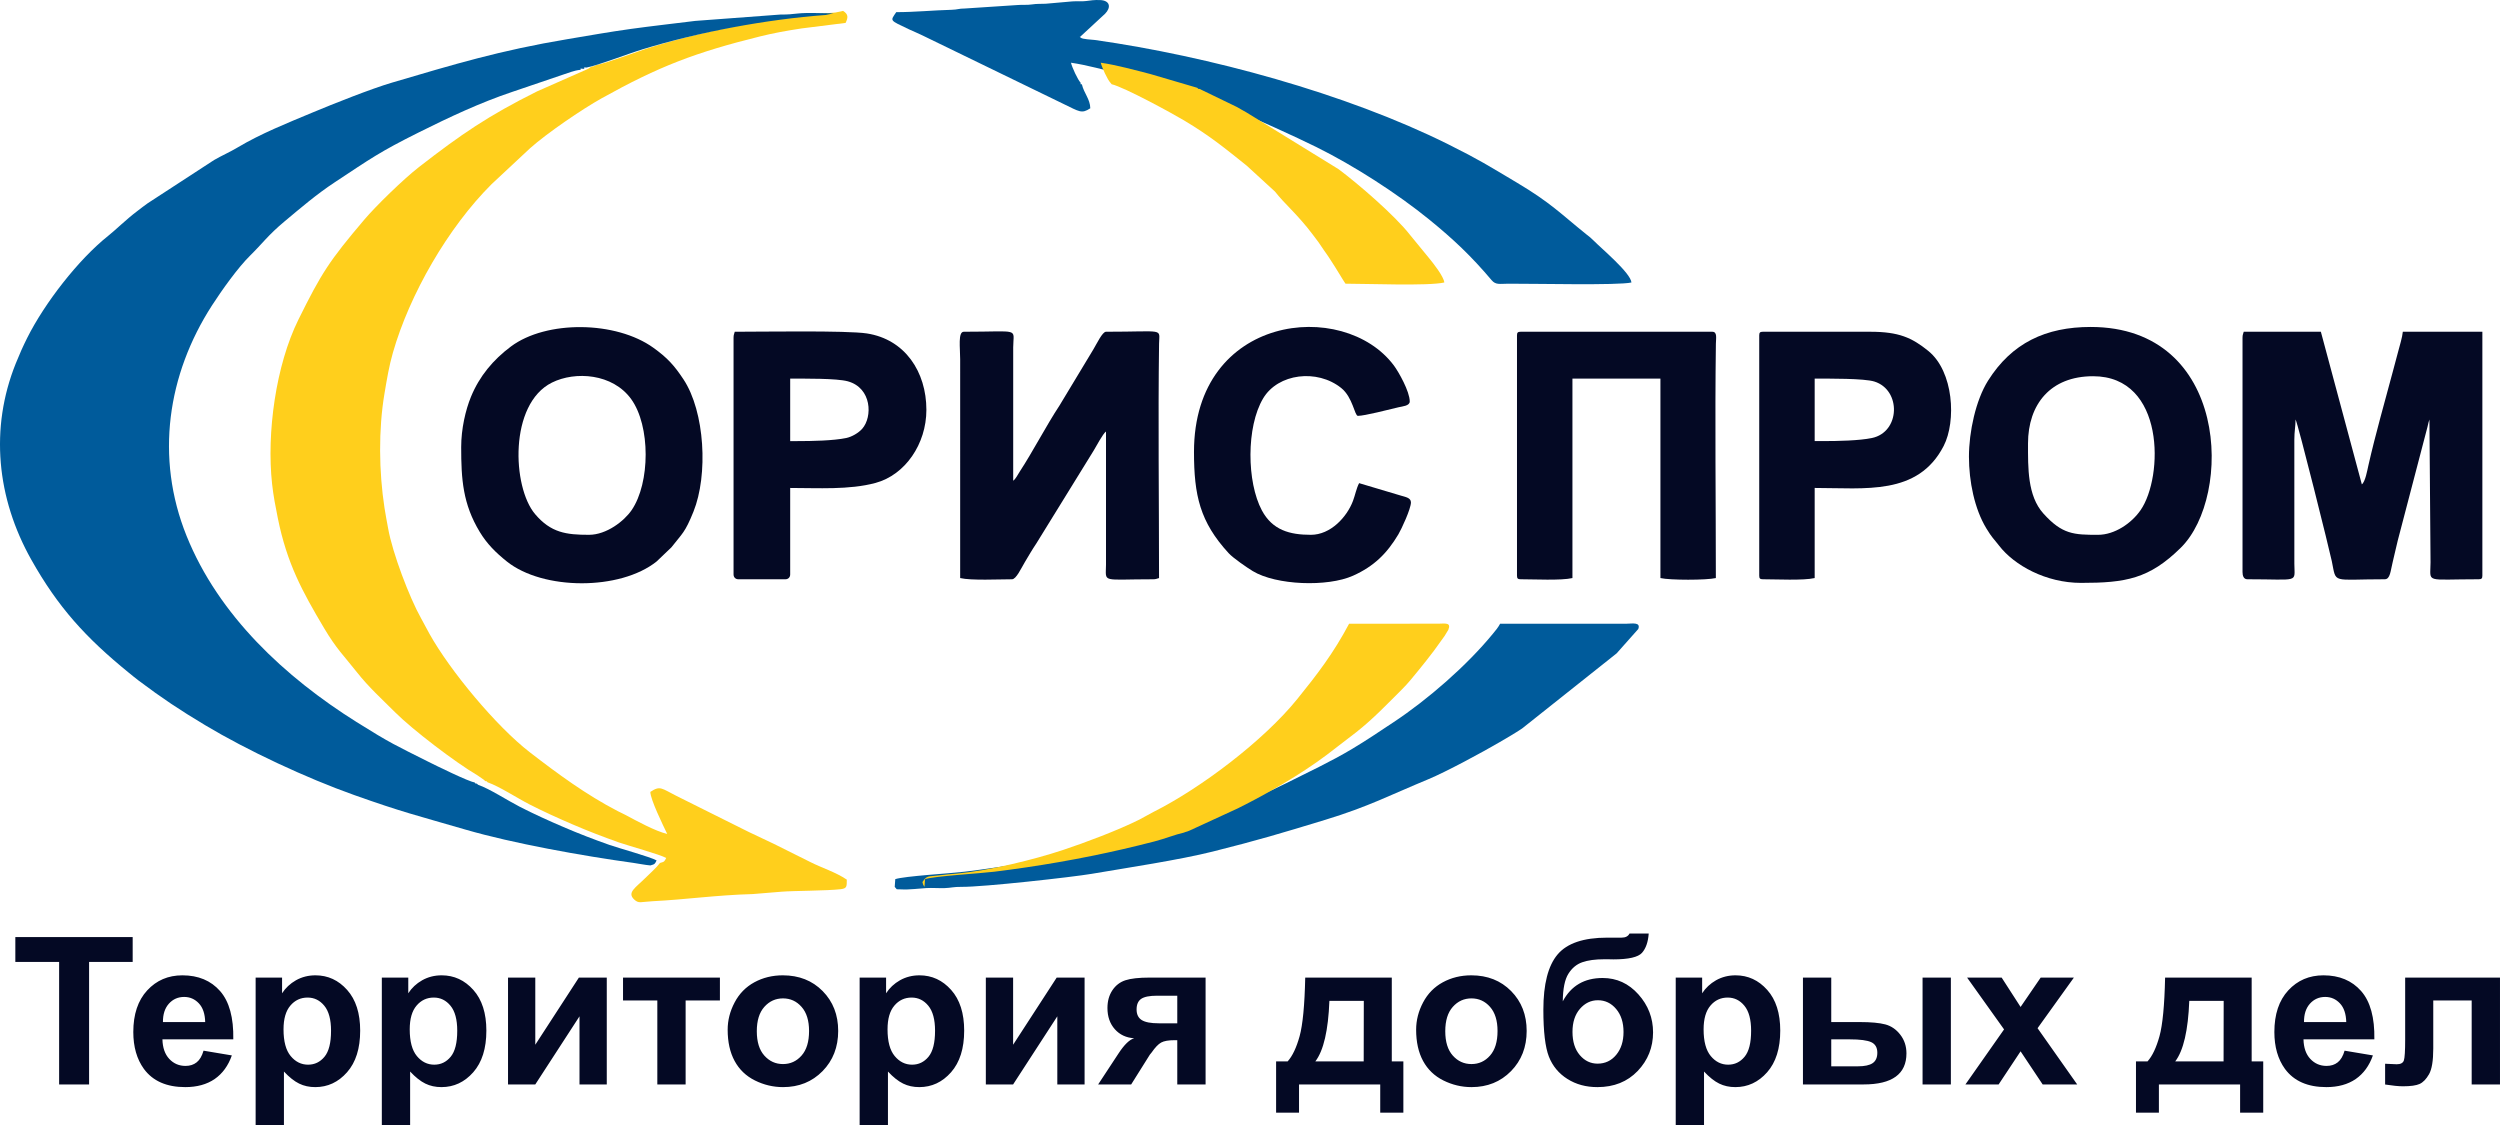
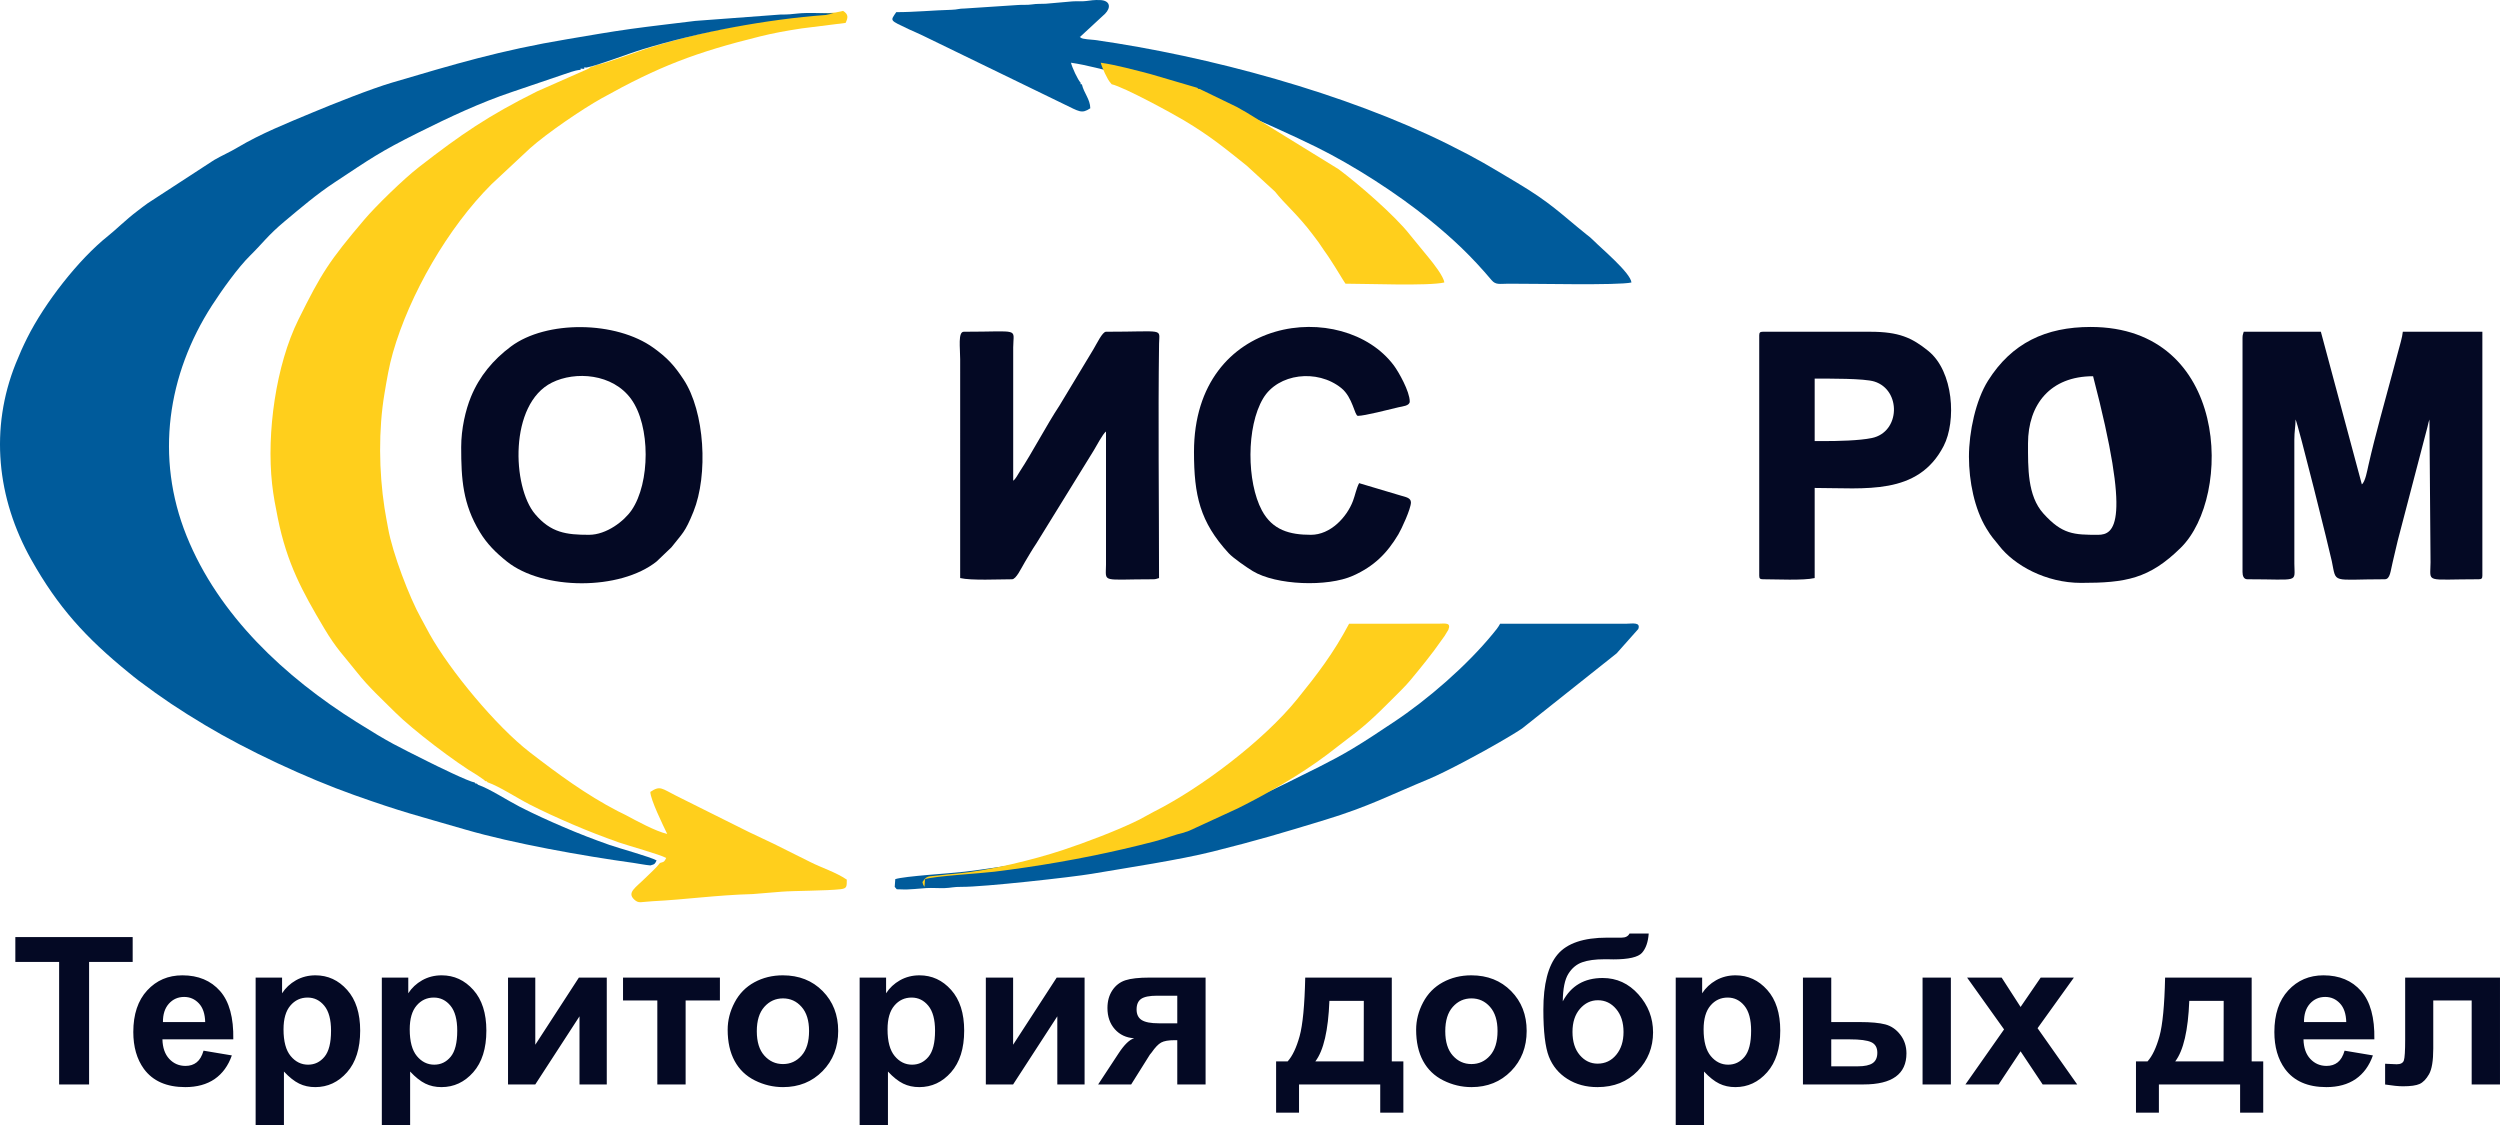
<svg xmlns="http://www.w3.org/2000/svg" width="200" height="90" viewBox="0 0 200 90" fill="none">
  <path fill-rule="evenodd" clip-rule="evenodd" d="M4.73 86.755V76.956H1.227V74.963H10.614V76.956H7.127V86.755H4.73ZM16.283 84.054L18.547 84.433C18.258 85.259 17.798 85.888 17.173 86.322C16.545 86.753 15.76 86.969 14.82 86.969C13.33 86.969 12.226 86.484 11.512 85.512C10.947 84.732 10.664 83.749 10.664 82.561C10.664 81.144 11.036 80.033 11.777 79.231C12.518 78.427 13.457 78.026 14.592 78.026C15.864 78.026 16.87 78.446 17.608 79.286C18.343 80.126 18.696 81.413 18.663 83.148H12.994C13.011 83.818 13.193 84.34 13.542 84.713C13.889 85.086 14.325 85.273 14.842 85.273C15.198 85.273 15.495 85.177 15.735 84.985C15.977 84.793 16.159 84.482 16.283 84.054ZM16.415 81.765C16.399 81.109 16.231 80.609 15.909 80.269C15.586 79.926 15.195 79.755 14.732 79.755C14.239 79.755 13.832 79.937 13.509 80.296C13.187 80.656 13.03 81.147 13.035 81.765H16.415ZM20.451 78.207H22.566V79.462C22.842 79.034 23.211 78.688 23.679 78.421C24.147 78.158 24.668 78.026 25.238 78.026C26.233 78.026 27.078 78.416 27.772 79.195C28.466 79.972 28.814 81.059 28.814 82.448C28.814 83.879 28.464 84.987 27.764 85.781C27.064 86.574 26.216 86.969 25.219 86.969C24.745 86.969 24.315 86.876 23.93 86.687C23.547 86.5 23.139 86.179 22.715 85.723V90H20.451V78.207ZM22.682 82.35C22.682 83.313 22.872 84.024 23.255 84.485C23.635 84.944 24.101 85.174 24.646 85.174C25.172 85.174 25.61 84.963 25.96 84.54C26.31 84.117 26.483 83.426 26.483 82.462C26.483 81.562 26.304 80.895 25.943 80.458C25.585 80.022 25.139 79.805 24.607 79.805C24.054 79.805 23.594 80.019 23.23 80.447C22.864 80.876 22.682 81.51 22.682 82.35ZM30.546 78.207H32.662V79.462C32.937 79.034 33.306 78.688 33.775 78.421C34.243 78.158 34.763 78.026 35.334 78.026C36.328 78.026 37.174 78.416 37.868 79.195C38.562 79.972 38.909 81.059 38.909 82.448C38.909 83.879 38.559 84.987 37.86 85.781C37.16 86.574 36.312 86.969 35.314 86.969C34.84 86.969 34.411 86.876 34.025 86.687C33.642 86.5 33.235 86.179 32.81 85.723V90H30.546V78.207ZM32.778 82.35C32.778 83.313 32.968 84.024 33.35 84.485C33.73 84.944 34.196 85.174 34.741 85.174C35.267 85.174 35.706 84.963 36.055 84.54C36.405 84.117 36.579 83.426 36.579 82.462C36.579 81.562 36.4 80.895 36.039 80.458C35.681 80.022 35.234 79.805 34.703 79.805C34.149 79.805 33.689 80.019 33.326 80.447C32.959 80.876 32.778 81.51 32.778 82.35ZM40.642 78.207H42.823V83.579L46.311 78.207H48.542V86.755H46.36V81.306L42.823 86.755H40.642V78.207ZM49.842 78.207H57.593V80.035H54.85V86.755H52.586V80.035H49.842V78.207ZM58.213 82.377C58.213 81.625 58.398 80.897 58.77 80.195C59.141 79.489 59.668 78.954 60.348 78.583C61.028 78.213 61.786 78.026 62.626 78.026C63.923 78.026 64.984 78.446 65.813 79.286C66.642 80.129 67.055 81.188 67.055 82.473C67.055 83.769 66.637 84.842 65.802 85.693C64.965 86.544 63.912 86.969 62.642 86.969C61.858 86.969 61.108 86.791 60.395 86.437C59.684 86.083 59.141 85.564 58.77 84.878C58.398 84.194 58.213 83.36 58.213 82.377ZM60.544 82.498C60.544 83.346 60.745 83.997 61.147 84.447C61.552 84.9 62.047 85.125 62.64 85.125C63.229 85.125 63.725 84.9 64.124 84.447C64.524 83.997 64.725 83.341 64.725 82.481C64.725 81.644 64.524 80.999 64.124 80.549C63.725 80.096 63.229 79.871 62.64 79.871C62.047 79.871 61.552 80.096 61.147 80.549C60.745 80.999 60.544 81.65 60.544 82.498ZM68.771 78.207H70.887V79.462C71.162 79.034 71.532 78.688 72 78.421C72.468 78.158 72.989 78.026 73.559 78.026C74.553 78.026 75.399 78.416 76.093 79.195C76.787 79.972 77.134 81.059 77.134 82.448C77.134 83.879 76.784 84.987 76.085 85.781C75.385 86.574 74.537 86.969 73.54 86.969C73.066 86.969 72.636 86.876 72.251 86.687C71.868 86.5 71.46 86.179 71.036 85.723V90H68.771V78.207ZM71.003 82.35C71.003 83.313 71.193 84.024 71.576 84.485C71.956 84.944 72.421 85.174 72.967 85.174C73.493 85.174 73.931 84.963 74.281 84.54C74.63 84.117 74.804 83.426 74.804 82.462C74.804 81.562 74.625 80.895 74.264 80.458C73.906 80.022 73.46 79.805 72.928 79.805C72.374 79.805 71.914 80.019 71.551 80.447C71.184 80.876 71.003 81.51 71.003 82.35ZM78.867 78.207H81.049V83.579L84.536 78.207H86.767V86.755H84.585V81.306L81.049 86.755H78.867V78.207ZM96.447 78.207V86.755H94.182V83.214H93.973C93.483 83.214 93.122 83.277 92.893 83.403C92.662 83.53 92.409 83.796 92.127 84.203L91.99 84.37L90.494 86.755H87.852L89.478 84.282C89.94 83.574 90.359 83.168 90.734 83.06C90.1 83.022 89.585 82.783 89.188 82.339C88.794 81.897 88.596 81.331 88.596 80.642C88.596 80.088 88.728 79.615 88.99 79.223C89.252 78.83 89.599 78.564 90.034 78.421C90.466 78.279 91.114 78.207 91.971 78.207H96.447ZM94.182 79.657H92.554C91.954 79.657 91.535 79.742 91.29 79.912C91.048 80.082 90.927 80.362 90.927 80.755C90.927 81.15 91.064 81.433 91.34 81.606C91.615 81.778 92.067 81.864 92.692 81.864H94.182V79.657ZM110.418 86.755H103.922V89.012H102.088V84.911H103.013C103.399 84.48 103.716 83.81 103.969 82.896C104.22 81.984 104.371 80.42 104.418 78.207H111.343V84.911H112.269V89.012H110.418V86.755ZM109.096 84.911L109.104 80.068H106.352C106.261 82.432 105.887 84.046 105.228 84.911H109.096ZM113.291 82.377C113.291 81.625 113.475 80.897 113.847 80.195C114.219 79.489 114.745 78.954 115.426 78.583C116.106 78.213 116.863 78.026 117.704 78.026C119.001 78.026 120.061 78.446 120.891 79.286C121.72 80.129 122.133 81.188 122.133 82.473C122.133 83.769 121.714 84.842 120.88 85.693C120.042 86.544 118.99 86.969 117.72 86.969C116.935 86.969 116.186 86.791 115.472 86.437C114.762 86.083 114.219 85.564 113.847 84.878C113.475 84.194 113.291 83.36 113.291 82.377ZM115.621 82.498C115.621 83.346 115.822 83.997 116.224 84.447C116.629 84.9 117.125 85.125 117.717 85.125C118.307 85.125 118.803 84.9 119.202 84.447C119.601 83.997 119.803 83.341 119.803 82.481C119.803 81.644 119.601 80.999 119.202 80.549C118.803 80.096 118.307 79.871 117.717 79.871C117.125 79.871 116.629 80.096 116.224 80.549C115.822 80.999 115.621 81.65 115.621 82.498ZM130.361 74.683H131.897C131.849 75.361 131.67 75.874 131.361 76.225C131.052 76.574 130.286 76.75 129.069 76.75C128.926 76.75 128.78 76.747 128.634 76.741H128.342C127.62 76.741 127.033 76.821 126.582 76.98C126.13 77.137 125.758 77.444 125.472 77.9C125.182 78.358 125.033 79.094 125.022 80.107C125.356 79.481 125.788 79.014 126.32 78.704C126.849 78.394 127.482 78.24 128.212 78.24C129.339 78.24 130.292 78.677 131.074 79.552C131.854 80.425 132.245 81.438 132.245 82.588C132.245 83.788 131.834 84.817 131.014 85.679C130.19 86.538 129.118 86.969 127.794 86.969C126.882 86.969 126.083 86.753 125.392 86.316C124.703 85.882 124.21 85.287 123.912 84.532C123.618 83.777 123.469 82.528 123.469 80.782C123.469 78.729 123.849 77.255 124.607 76.357C125.364 75.46 126.686 75.012 128.573 75.012H129.722C130.041 75.012 130.253 74.902 130.361 74.683ZM125.799 82.55C125.799 83.332 125.995 83.953 126.383 84.408C126.772 84.864 127.245 85.092 127.807 85.092C128.413 85.092 128.912 84.856 129.3 84.384C129.689 83.912 129.882 83.305 129.882 82.558C129.882 81.798 129.686 81.186 129.292 80.719C128.898 80.252 128.411 80.019 127.832 80.019C127.27 80.019 126.791 80.25 126.394 80.708C125.998 81.166 125.799 81.781 125.799 82.55ZM134.058 78.207H136.172V79.462C136.449 79.034 136.817 78.688 137.285 78.421C137.754 78.158 138.275 78.026 138.845 78.026C139.839 78.026 140.686 78.416 141.379 79.195C142.074 79.972 142.42 81.059 142.42 82.448C142.42 83.879 142.071 84.987 141.371 85.781C140.671 86.574 139.822 86.969 138.826 86.969C138.351 86.969 137.922 86.876 137.537 86.687C137.154 86.5 136.746 86.179 136.322 85.723V90H134.058V78.207ZM136.288 82.35C136.288 83.313 136.479 84.024 136.862 84.485C137.242 84.944 137.708 85.174 138.253 85.174C138.779 85.174 139.217 84.963 139.567 84.54C139.917 84.117 140.089 83.426 140.089 82.462C140.089 81.562 139.911 80.895 139.55 80.458C139.192 80.022 138.746 79.805 138.214 79.805C137.66 79.805 137.2 80.019 136.837 80.447C136.471 80.876 136.288 81.51 136.288 82.35ZM144.236 78.207H146.5V81.765H148.78C149.676 81.765 150.359 81.828 150.83 81.954C151.301 82.081 151.7 82.355 152.025 82.778C152.353 83.201 152.516 83.7 152.516 84.271C152.516 85.097 152.229 85.718 151.659 86.132C151.089 86.547 150.233 86.755 149.092 86.755H144.236V78.207ZM146.5 85.306H148.616C149.163 85.306 149.566 85.221 149.813 85.051C150.062 84.88 150.186 84.603 150.186 84.219C150.186 83.81 150.026 83.527 149.704 83.376C149.382 83.225 148.805 83.148 147.974 83.148H146.5V85.306ZM153.805 78.207H156.07V86.755H153.805V78.207ZM157.234 86.755L160.325 82.352L157.367 78.207H160.132L161.647 80.557L163.255 78.207H165.912L163.005 82.256L166.175 86.755H163.413L161.647 84.106L159.89 86.755H157.234ZM179.208 86.755H172.712V89.012H170.878V84.911H171.803C172.19 84.48 172.505 83.81 172.759 82.896C173.009 81.984 173.161 80.42 173.208 78.207H180.133V84.911H181.058V89.012H179.208V86.755ZM177.886 84.911L177.894 80.068H175.142C175.051 82.432 174.676 84.046 174.019 84.911H177.886ZM187.567 84.054L189.832 84.433C189.542 85.259 189.083 85.888 188.458 86.322C187.829 86.753 187.045 86.969 186.105 86.969C184.615 86.969 183.511 86.484 182.796 85.512C182.232 84.732 181.949 83.749 181.949 82.561C181.949 81.144 182.32 80.033 183.061 79.231C183.803 78.427 184.741 78.026 185.876 78.026C187.149 78.026 188.154 78.446 188.892 79.286C189.628 80.126 189.98 81.413 189.948 83.148H184.279C184.295 83.818 184.476 84.34 184.826 84.713C185.174 85.086 185.609 85.273 186.126 85.273C186.482 85.273 186.78 85.177 187.02 84.985C187.262 84.793 187.444 84.482 187.567 84.054ZM187.7 81.765C187.683 81.109 187.516 80.609 187.194 80.269C186.871 79.926 186.479 79.755 186.017 79.755C185.524 79.755 185.116 79.937 184.794 80.296C184.471 80.656 184.315 81.147 184.32 81.765H187.7ZM192.413 78.207H199.999V86.755H197.734V80.035H194.661V83.881C194.661 84.859 194.548 85.545 194.321 85.94C194.094 86.335 193.842 86.593 193.567 86.717C193.295 86.84 192.851 86.903 192.242 86.903C191.882 86.903 191.401 86.854 190.809 86.761V85.1C190.859 85.1 190.986 85.106 191.19 85.117C191.426 85.133 191.611 85.141 191.741 85.141C192.049 85.141 192.237 85.04 192.308 84.839C192.378 84.636 192.413 84.076 192.413 83.156V78.207Z" fill="#040924" />
  <path fill-rule="evenodd" clip-rule="evenodd" d="M47.688 5.209L47.495 5.306H47.398L47.206 5.39C47.079 5.499 47.202 5.426 46.972 5.541L42.963 7.312C39.054 9.261 36.885 10.748 33.514 13.367C32.288 14.32 30.081 16.467 29.146 17.569C26.341 20.875 25.721 21.835 23.871 25.574C22.071 29.212 21.318 34.627 21.768 38.727C21.87 39.661 22.049 40.578 22.224 41.445C22.954 45.065 24.174 47.3 25.927 50.249C26.931 51.938 27.5 52.442 28.555 53.781C29.501 54.98 30.543 55.917 31.61 56.984C32.995 58.37 36.43 60.994 38.209 62.036L38.721 62.391L38.817 62.492H38.914L39.01 62.586C39.947 62.909 41.371 63.845 42.357 64.35C43.456 64.912 44.605 65.436 45.838 65.965C47.068 66.493 48.269 66.955 49.517 67.396C50.231 67.648 52.842 68.367 53.295 68.639C53.148 68.923 53.169 68.935 52.798 69.038C52.507 69.429 51.992 69.875 51.617 70.249C50.845 71.018 50.145 71.396 50.728 71.953C51.103 72.312 51.258 72.145 52.218 72.097C54.836 71.967 57.304 71.606 60.225 71.525L62.541 71.335C63.484 71.258 66.149 71.266 67.258 71.135C67.759 71.076 67.743 70.921 67.743 70.369C66.814 69.749 65.818 69.463 64.818 68.96C64.458 68.779 64.214 68.658 63.854 68.479C63.173 68.139 62.607 67.857 61.926 67.517L59.9 66.557C58.579 65.893 57.368 65.293 56.044 64.634C55.363 64.294 54.797 64.012 54.116 63.672C52.927 63.08 52.827 62.818 52.027 63.352C52.027 63.945 53.04 66.016 53.377 66.716C52.437 66.498 50.947 65.682 50.067 65.21C49.823 65.079 49.64 65.004 49.422 64.891C46.882 63.574 44.604 61.895 42.384 60.181C39.71 58.116 36.015 53.675 34.351 50.695C34.099 50.244 33.926 49.891 33.676 49.445C32.762 47.818 31.399 44.251 31.048 42.261C30.939 41.649 30.852 41.236 30.759 40.627C30.314 37.731 30.271 34.367 30.759 31.48C30.96 30.292 31.123 29.289 31.433 28.21C32.77 23.544 35.843 18.205 39.323 14.738L42.41 11.855C43.759 10.655 46.541 8.751 48.14 7.859C52.719 5.308 55.617 4.198 60.819 2.909C61.92 2.636 62.927 2.458 64.135 2.273L67.647 1.833C67.858 1.394 67.875 1.148 67.449 0.872L66.832 1.002C62.113 1.346 56.642 2.375 52.189 3.744C50.821 4.165 48.902 4.941 47.688 5.209Z" fill="#FFCF1C" />
  <path fill-rule="evenodd" clip-rule="evenodd" d="M52.032 69.234C52.402 69.131 52.382 69.119 52.528 68.835C52.075 68.563 49.465 67.844 48.75 67.592C47.502 67.151 46.301 66.689 45.072 66.161C43.839 65.632 42.689 65.108 41.591 64.546C40.605 64.041 39.18 63.105 38.244 62.782L38.147 62.688H38.051L37.954 62.587C37.533 62.552 34.798 61.208 34.291 60.952C31.654 59.625 31.28 59.491 28.524 57.762C22.804 54.173 17.485 49.232 14.924 42.868C12.395 36.584 13.405 29.953 16.953 24.444C17.733 23.234 19.036 21.399 20.044 20.412C20.969 19.505 21.449 18.81 22.748 17.726C24.09 16.605 25.32 15.545 26.808 14.564C29.678 12.671 30.346 12.166 33.519 10.584C35.935 9.38 38.405 8.215 40.979 7.351L45.005 5.983C45.456 5.845 45.931 5.628 46.439 5.586C46.511 5.468 46.304 5.476 46.632 5.502H46.728C46.8 5.369 46.599 5.381 46.921 5.405C48.136 5.137 50.054 4.361 51.423 3.94C55.875 2.571 61.347 1.542 66.065 1.198L66.683 1.068C65.847 1.068 64.594 0.994 63.809 1.082C63.361 1.132 63.034 1.168 62.444 1.163L55.627 1.672C53.957 1.88 52.151 2.082 50.483 2.312C48.746 2.552 47.154 2.839 45.42 3.128C39.995 4.032 36.33 5.146 31.363 6.609C29.696 7.099 26.63 8.321 24.993 9.005C22.975 9.848 20.873 10.685 19.015 11.793C18.387 12.168 17.745 12.445 17.132 12.799L11.824 16.255C11.505 16.477 11.323 16.631 10.999 16.874C10.098 17.55 9.295 18.357 8.657 18.865C6.263 20.77 3.574 24.247 2.182 27.021C1.842 27.7 1.566 28.317 1.259 29.081C-0.821 34.266 -0.267 39.847 2.503 44.773C4.637 48.569 6.847 51.007 10.304 53.818C10.59 54.05 10.805 54.231 11.107 54.459C12.969 55.858 14.371 56.791 16.411 58.014C19.766 60.026 24.486 62.237 28.348 63.608C32.232 64.987 33.216 65.196 37.245 66.37C41.008 67.466 46.592 68.469 50.676 69.032C51.097 69.091 51.602 69.199 52.032 69.234Z" fill="#005B9B" />
  <path fill-rule="evenodd" clip-rule="evenodd" d="M179.402 27.021V45.765C179.402 46.06 179.492 46.341 179.788 46.341C184.017 46.341 183.556 46.668 183.548 45.092L183.547 35.191C183.546 34.499 183.644 34.133 183.644 33.557C183.829 33.846 186.371 44.049 186.544 44.892C186.927 46.74 186.462 46.341 190.78 46.341C191.225 46.341 191.238 45.667 191.417 44.958C191.57 44.353 191.683 43.776 191.82 43.245L194.193 34.172C194.218 34.069 194.254 33.903 194.285 33.784C194.289 33.771 194.351 33.57 194.354 33.563L194.443 44.996C194.438 46.684 193.912 46.341 198.3 46.341C198.522 46.341 198.589 46.275 198.589 46.053V26.54H192.226C192.191 26.96 191.96 27.715 191.86 28.099C191.725 28.626 191.593 29.096 191.455 29.617C190.785 32.138 190.041 34.719 189.468 37.248C189.38 37.639 189.222 38.547 188.947 38.748L185.669 26.54H179.498C179.448 26.756 179.402 26.761 179.402 27.021Z" fill="#040924" />
  <path fill-rule="evenodd" clip-rule="evenodd" d="M86.548 6.739C86.41 6.739 86.452 6.77 86.452 6.619C86.228 6.4 85.753 5.366 85.679 5.018C86.912 5.191 88.46 5.62 89.669 5.93L93.394 7.023L93.491 7.117H93.587C94.132 7.179 97.745 8.471 98.517 8.745C100.118 9.316 103.739 10.988 105.318 11.769C108.289 13.238 111.779 15.48 114.347 17.571C116.276 19.141 117.696 20.482 119.327 22.412C119.666 22.813 119.978 22.699 120.681 22.696C122.726 22.687 129.466 22.843 130.516 22.599C130.452 21.831 128.12 19.888 127.503 19.259C127.261 19.012 127.19 18.974 126.934 18.769C124.869 17.111 124.073 16.231 121.361 14.617C119.067 13.252 118.358 12.79 115.86 11.545C107.64 7.45 96.656 4.487 87.592 3.199C87.335 3.163 86.598 3.149 86.455 3.01C86.288 2.848 86.391 3.016 86.458 2.902L88.41 1.096C88.885 0.613 88.834 0.038 88 0.004C87.55 -0.015 87.203 0.04 86.908 0.08C86.524 0.133 86.161 0.081 85.782 0.112L83.656 0.299C83.22 0.321 82.979 0.291 82.555 0.354C82.151 0.415 81.84 0.368 81.443 0.4L77.192 0.68C76.67 0.684 76.626 0.769 76.138 0.783C74.641 0.824 73.193 0.972 71.7 0.972C71.209 1.702 71.139 1.59 72.728 2.35C73.12 2.537 73.401 2.635 73.789 2.83L85.069 8.31C86.349 8.923 86.524 9.129 87.224 8.662C87.207 7.915 86.721 7.476 86.548 6.739Z" fill="#005B9B" />
  <path fill-rule="evenodd" clip-rule="evenodd" d="M92.82 66.431C92.748 66.549 92.954 66.548 92.627 66.51L92.434 66.568L92.337 66.607C91.659 66.755 90.813 67.098 89.962 67.318C89.085 67.544 88.321 67.732 87.467 67.93C84.134 68.704 80.563 69.32 77.162 69.737C76.002 69.879 72.364 70.085 71.622 70.331L71.578 70.949C71.836 71.224 71.594 71.12 72.082 71.15C72.74 71.191 73.55 71.075 74.114 71.045C74.581 71.02 75.092 71.063 75.563 71.049C76.08 71.033 76.285 70.942 76.91 70.949C78.635 70.969 85.797 70.169 87.338 69.906C90.19 69.42 94.355 68.793 97.024 68.124C100.66 67.212 102.42 66.683 106.041 65.579C109.487 64.528 111.251 63.586 114.265 62.339C115.673 61.756 118.621 60.164 119.969 59.374C120.594 59.008 121.18 58.672 121.765 58.281L129.33 52.269L131.063 50.319C131.268 49.755 130.601 49.89 130.136 49.897L120.01 49.898C119.846 50.207 119.667 50.411 119.446 50.682C117.348 53.251 114.196 55.982 111.506 57.761C110.371 58.512 109.354 59.206 108.169 59.914C106.452 60.941 104.637 61.782 102.847 62.682C101.434 63.393 100.481 63.738 99.004 64.331C98.038 64.719 93.62 66.365 92.82 66.431Z" fill="#005B9B" />
  <path fill-rule="evenodd" clip-rule="evenodd" d="M76.813 46.245C77.714 46.455 79.91 46.342 80.96 46.342C81.296 46.342 81.692 45.463 81.99 44.966C82.307 44.435 82.57 43.976 82.907 43.477L87.498 36.038C87.709 35.689 88.229 34.702 88.48 34.519L88.48 45.189C88.467 46.658 88.073 46.342 92.241 46.342C92.501 46.342 92.507 46.296 92.723 46.245C92.723 40.166 92.642 33.562 92.725 27.5C92.742 26.225 93.246 26.54 88.481 26.54C88.192 26.54 87.747 27.489 87.475 27.941L84.759 32.443C83.7 34.05 82.615 36.149 81.578 37.73C81.401 37.998 81.265 38.307 81.056 38.46L81.056 27.79C81.061 26.198 81.708 26.54 77.103 26.54C76.626 26.54 76.814 27.831 76.814 28.751L76.813 46.245Z" fill="#040924" />
-   <path fill-rule="evenodd" clip-rule="evenodd" d="M167.833 42.786C165.912 42.786 164.975 42.754 163.47 41.08C162.191 39.659 162.241 37.418 162.241 35.481C162.241 32.35 164.031 30.098 167.447 30.098C173.22 30.098 173.087 38.151 171.249 40.809C170.516 41.869 169.172 42.786 167.833 42.786ZM157.516 36.538C157.516 38.51 157.959 40.707 158.905 42.266C159.367 43.029 159.476 43.07 159.926 43.651C161.143 45.228 163.672 46.631 166.483 46.631C170.049 46.631 171.934 46.312 174.462 43.82C178.635 39.708 178.33 26.157 167.254 26.157C163.671 26.157 160.941 27.432 159.038 30.462C158.063 32.015 157.516 34.541 157.516 36.538Z" fill="#040924" />
+   <path fill-rule="evenodd" clip-rule="evenodd" d="M167.833 42.786C165.912 42.786 164.975 42.754 163.47 41.08C162.191 39.659 162.241 37.418 162.241 35.481C162.241 32.35 164.031 30.098 167.447 30.098C170.516 41.869 169.172 42.786 167.833 42.786ZM157.516 36.538C157.516 38.51 157.959 40.707 158.905 42.266C159.367 43.029 159.476 43.07 159.926 43.651C161.143 45.228 163.672 46.631 166.483 46.631C170.049 46.631 171.934 46.312 174.462 43.82C178.635 39.708 178.33 26.157 167.254 26.157C163.671 26.157 160.941 27.432 159.038 30.462C158.063 32.015 157.516 34.541 157.516 36.538Z" fill="#040924" />
  <path fill-rule="evenodd" clip-rule="evenodd" d="M47.115 42.785C45.305 42.785 44.072 42.625 42.803 41.124C40.974 38.959 40.713 32.32 44.155 30.607C46.029 29.675 49.012 29.883 50.49 31.922C52.049 34.072 52.018 38.634 50.532 40.809C49.937 41.68 48.528 42.785 47.115 42.785ZM36.895 35.768C36.895 38.337 37.024 40.313 38.38 42.554C38.964 43.52 39.666 44.212 40.543 44.915C43.433 47.231 49.602 47.257 52.531 44.916L53.712 43.787C54.589 42.658 54.79 42.636 55.477 40.932C56.66 37.999 56.396 32.941 54.676 30.345C53.931 29.221 53.386 28.626 52.282 27.829C49.28 25.663 43.706 25.605 40.874 27.72C39.454 28.78 38.355 30.094 37.678 31.743C37.244 32.801 36.895 34.306 36.895 35.768Z" fill="#040924" />
-   <path fill-rule="evenodd" clip-rule="evenodd" d="M121.359 26.828V46.053C121.359 46.275 121.426 46.341 121.649 46.341C122.698 46.341 124.894 46.455 125.795 46.245V30.289H132.834V46.245C133.589 46.421 136.513 46.421 137.268 46.245C137.268 40.165 137.188 33.562 137.271 27.5C137.276 27.055 137.4 26.54 136.98 26.54H121.649C121.426 26.54 121.359 26.607 121.359 26.828Z" fill="#040924" />
-   <path fill-rule="evenodd" clip-rule="evenodd" d="M63.794 35.288H63.215V30.29C64.385 30.29 66.946 30.263 67.821 30.504C69.756 31.036 69.812 33.36 68.976 34.303C68.683 34.633 68.149 34.948 67.694 35.042C66.673 35.254 64.979 35.288 63.794 35.288ZM58.684 27.021V45.958C58.684 46.182 58.844 46.342 59.069 46.342H62.83C63.055 46.342 63.215 46.182 63.215 45.958V39.037C65.422 39.037 67.939 39.203 70.043 38.634C72.416 37.993 74.111 35.515 74.111 32.789C74.111 29.745 72.4 27.145 69.348 26.675C67.736 26.427 60.919 26.541 58.78 26.541C58.73 26.756 58.684 26.762 58.684 27.021Z" fill="#040924" />
  <path fill-rule="evenodd" clip-rule="evenodd" d="M145.849 35.287H145.174V30.289C146.342 30.289 149.137 30.267 149.951 30.523C152.112 31.203 152.028 34.57 149.749 35.042C148.728 35.253 147.034 35.287 145.849 35.287ZM140.738 26.828V46.053C140.738 46.275 140.805 46.341 141.028 46.341C142.076 46.341 144.273 46.455 145.174 46.245V39.036C149.211 39.036 153.438 39.666 155.494 35.675C156.509 33.702 156.305 29.712 154.251 28.064C152.949 27.018 151.925 26.54 149.609 26.54H141.028C140.805 26.54 140.738 26.607 140.738 26.828Z" fill="#040924" />
  <path fill-rule="evenodd" clip-rule="evenodd" d="M95.519 36.153C95.519 39.63 95.994 41.75 98.29 44.252C98.648 44.643 99.752 45.403 100.224 45.689C102.085 46.817 106.19 46.978 108.248 46.054C109.908 45.309 110.955 44.285 111.871 42.745C112.116 42.333 112.875 40.705 112.875 40.19C112.875 39.814 112.413 39.755 112.069 39.648L108.729 38.652C108.512 39.061 108.415 39.607 108.235 40.082C107.748 41.365 106.451 42.785 104.872 42.785C103.18 42.785 101.798 42.415 100.95 40.832C99.74 38.574 99.691 34.146 101.054 31.866C102.242 29.878 105.367 29.49 107.299 31.042C108.231 31.79 108.365 33.269 108.633 33.269C109.161 33.269 111.147 32.757 111.893 32.579C112.194 32.507 112.779 32.474 112.779 32.116C112.779 31.32 111.889 29.748 111.514 29.244C107.493 23.852 95.519 25.132 95.519 36.153Z" fill="#040924" />
  <path fill-rule="evenodd" clip-rule="evenodd" d="M73.959 70.949L74.003 70.331C74.745 70.085 78.382 69.879 79.542 69.737C82.944 69.32 86.514 68.704 89.848 67.93C90.701 67.732 91.466 67.544 92.343 67.318C93.194 67.098 94.039 66.755 94.718 66.607L94.814 66.568L95.007 66.51L95.2 66.431L99.025 64.669C101.411 63.48 104.013 61.982 106.123 60.403L108.519 58.562C109.907 57.459 110.893 56.406 112.146 55.161C112.65 54.66 112.995 54.218 113.446 53.669C113.9 53.114 114.278 52.637 114.718 52.054L115.565 50.879C115.596 50.831 115.855 50.41 115.865 50.387C116.117 49.781 115.613 49.886 115.066 49.895L107.928 49.898C106.671 52.266 105.389 53.938 103.768 55.94C101.101 59.235 96.087 63.043 92.274 64.956C91.858 65.165 91.562 65.361 91.151 65.567C89.449 66.418 86.825 67.408 85.017 68.007C82.667 68.784 79.162 69.64 76.582 69.883C76.045 69.934 75.558 69.967 75.005 70.041C74.231 70.145 74.161 70.02 73.795 70.564C73.85 70.801 73.843 70.772 73.959 70.949Z" fill="#FFCF1C" />
  <path fill-rule="evenodd" clip-rule="evenodd" d="M88.836 6.619L88.932 6.739C89.955 6.976 93.832 9.099 94.713 9.627C96.806 10.88 97.907 11.789 99.746 13.261L102.005 15.333C102.715 16.261 103.829 17.179 105.021 18.767C105.18 18.979 105.311 19.144 105.476 19.371C105.667 19.634 105.751 19.797 105.943 20.059C106.287 20.53 106.475 20.848 106.789 21.331C107.095 21.802 107.335 22.245 107.638 22.695C109.377 22.695 114.282 22.892 115.544 22.599C115.505 22.13 114.666 21.066 114.321 20.646L112.804 18.795C111.597 17.24 108.631 14.684 107.087 13.536L99.698 8.983C99.38 8.822 99.246 8.712 98.961 8.564L95.971 7.116H95.874L95.778 7.023L92.053 5.929C90.844 5.619 89.296 5.191 88.062 5.018C88.137 5.366 88.611 6.4 88.836 6.619Z" fill="#FFCF1C" />
</svg>